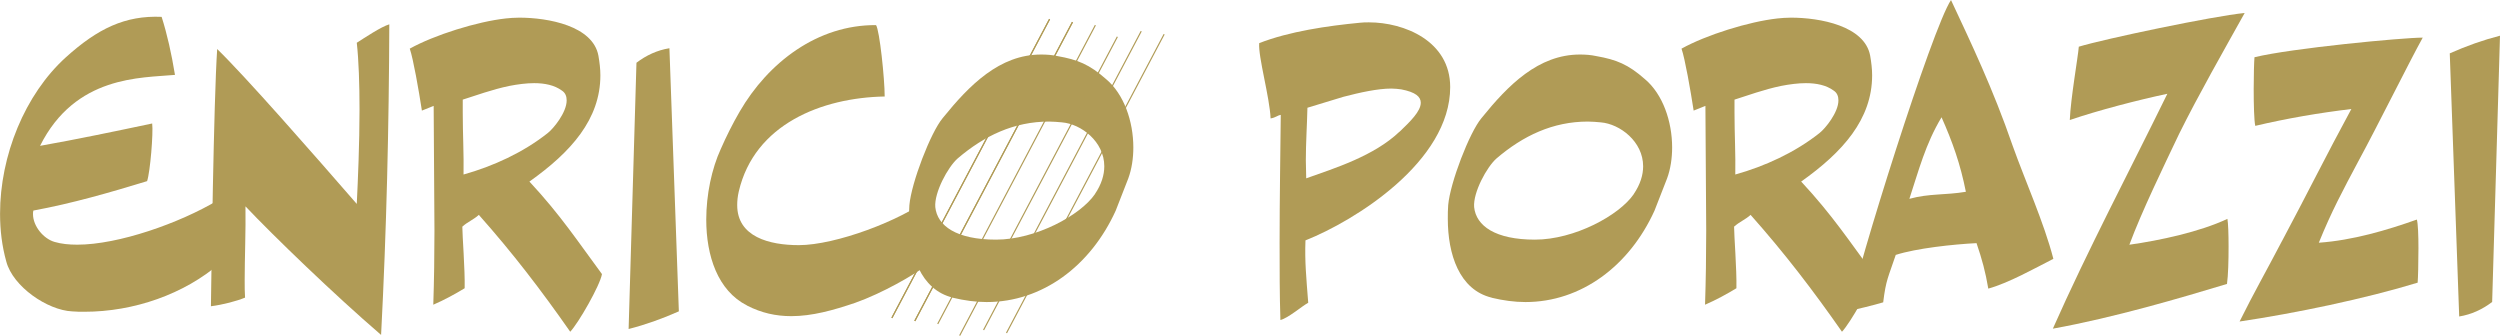
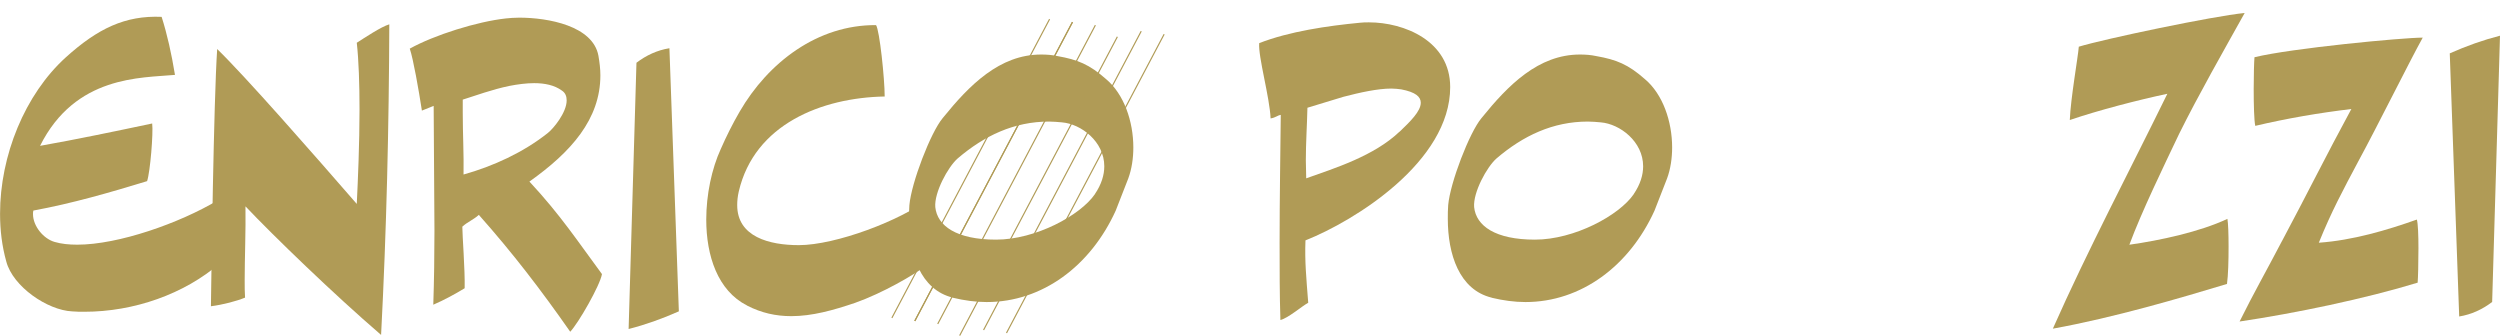
<svg xmlns="http://www.w3.org/2000/svg" id="Layer_2" data-name="Layer 2" viewBox="0 0 535.5 71.94">
  <defs>
    <style>
      .cls-1 {
        stroke: #b09b56;
        stroke-miterlimit: 10;
        stroke-width: .25px;
      }

      .cls-1, .cls-2 {
        fill: #b09b56;
      }
    </style>
  </defs>
  <g id="logo">
    <g>
      <g>
        <path class="cls-2" d="M15.46,66.7c-5.29-.25-12.68-5.29-14.11-10.67-.92-3.28-1.34-6.72-1.34-10.25,0-12.43,5.29-25.54,14.11-33.52,6.8-6.13,12.68-8.99,20.5-8.65,1.18,3.7,2.1,7.81,2.86,12.43-7.22.67-21.34.08-28.9,15.2,8.06-1.43,16.04-3.11,24.02-4.79.25,2.1-.42,10.33-1.09,12.35-7.98,2.44-16.13,4.79-24.36,6.3-.08.25-.08.5-.08.76,0,2.6,2.27,5.29,4.62,5.96,1.43.42,3.02.59,4.87.59,8.82,0,21.92-4.62,30.07-9.49.17,2.6.59,8.15.59,11.42,0,.84,0,1.6-.08,2.02-7.64,6.64-18.48,10.42-29.06,10.42-.84,0-1.76,0-2.6-.08Z" />
        <path class="cls-2" d="M52.58,44.18c.08,5.12-.17,11.26-.17,15.79,0,1.43,0,2.69.08,3.78-1.85.76-4.7,1.51-7.31,1.85.08-5.8.59-43.93,1.34-55.1,6.13,5.96,20.41,22.26,29.9,33.18.25-5.12.59-12.94.59-20.24,0-5.38-.17-10.58-.59-14.28,1.6-1.01,5.21-3.44,6.97-3.95-.08,22.01-.59,44.02-1.76,66.53-10.16-8.74-23.1-21.25-29.06-27.55Z" />
        <path class="cls-2" d="M102.56,46.03c-1.09,1.01-2.44,1.51-3.53,2.52,0,1.93.59,9.16.5,13.19-1.93,1.18-4.37,2.52-6.72,3.53.17-5.21.25-10.5.25-15.88l-.17-26.71-2.52,1.01c-.67-4.37-1.85-11.09-2.6-13.27,5.29-2.94,14.45-5.8,20.58-6.47.84-.08,1.76-.17,2.86-.17,6.22,0,15.79,1.76,16.97,8.15.25,1.43.42,2.86.42,4.2,0,9.41-6.3,16.46-15.2,22.76,6.72,7.22,10.5,13.02,15.54,19.82-.42,2.44-5.04,10.5-6.8,12.35-6.22-8.9-12.26-16.8-19.57-25.03ZM117.35,28.48c1.18-.92,4.03-4.37,4.03-6.97,0-.84-.25-1.6-1.01-2.1-1.6-1.18-3.7-1.6-5.96-1.6-1.68,0-3.53.25-5.29.59-3.7.76-7.31,2.1-10,2.94v2.77c0,4.54.25,8.99.17,13.27,6.3-1.76,12.77-4.7,18.06-8.9Z" />
        <path class="cls-2" d="M134.65,70.48l1.68-57.04c2.1-1.6,4.45-2.69,7.06-3.11l2.02,56.36c-3.61,1.6-7.14,2.86-10.75,3.78Z" />
        <path class="cls-2" d="M160.02,65.44c-6.3-3.19-8.74-10.67-8.74-18.4,0-5.38,1.18-10.92,3.11-15.12,1.18-2.69,2.52-5.38,4.03-7.98,6.13-10.58,16.72-18.65,29.23-18.56.76,1.09,1.85,11.51,1.85,15.29-13.52.25-27.89,5.96-31.25,20.33-.25,1.09-.34,2.02-.34,2.94,0,6.8,6.89,8.57,13.19,8.57,7.9,0,21.92-5.29,28.06-10.08l.08,7.73c0,2.86-.08,5.54-.34,6.38-3.19,2.44-10,6.3-15.71,8.32-4.7,1.6-9.24,2.86-13.69,2.86-3.28,0-6.38-.67-9.49-2.27Z" />
        <path class="cls-2" d="M204.12,63.76c-6.97-1.68-9.41-9.32-9.41-16.88,0-1.01,0-1.93.08-2.94.42-4.79,4.54-15.54,7.14-18.65,5.71-7.06,12.18-13.61,21.08-13.61,1.18,0,2.35.08,3.53.34,4.28.76,6.8,1.76,10.42,4.96,3.78,3.19,5.8,8.99,5.8,14.62,0,2.27-.34,4.62-1.09,6.64l-2.69,6.89c-5.38,11.84-15.71,19.57-27.64,19.57-2.35,0-4.79-.34-7.22-.92ZM234.52,41.58c1.43-2.1,2.02-4.12,2.02-5.96,0-5.29-4.96-9.07-9.07-9.41-.92-.08-1.85-.17-2.77-.17-7.48,0-13.86,3.02-19.57,7.9-2.1,1.85-5.04,7.31-4.79,10.42.42,4.03,4.54,6.97,13.02,6.97s18.06-5.21,21.17-9.74Z" />
        <path class="cls-2" d="M274.09,52.25c0-9.83.17-19.4.25-27.64-.67.08-1.09.59-2.18.76-.17-4.45-2.69-13.27-2.44-16.13,6.47-2.52,14.62-3.7,21.59-4.37.59-.08,1.26-.08,1.93-.08,7.48,0,17.39,3.95,17.39,13.86,0,15.96-20.41,28.64-31,32.84-.17,4.54.17,7.9.59,13.36-1.51.84-4.28,3.28-5.96,3.7-.17-5.46-.17-10.92-.17-16.3ZM299.79,28.22c2.27-2.18,4.54-4.37,4.54-6.22,0-1.26-1.09-2.27-4.2-2.86-.67-.08-1.34-.17-2.1-.17-2.94,0-6.72.84-10.25,1.76l-7.73,2.35c-.08,3.78-.34,7.48-.34,11.26l.08,3.86c6.13-2.18,14.53-4.79,19.99-10Z" />
        <path class="cls-2" d="M319.53,63.76c-6.97-1.68-9.41-9.32-9.41-16.88,0-1.01,0-1.93.08-2.94.42-4.79,4.54-15.54,7.14-18.65,5.71-7.06,12.18-13.61,21.08-13.61,1.18,0,2.35.08,3.53.34,4.28.76,6.8,1.76,10.42,4.96,3.78,3.19,5.8,8.99,5.8,14.62,0,2.27-.34,4.62-1.09,6.64l-2.69,6.89c-5.38,11.84-15.71,19.57-27.64,19.57-2.35,0-4.79-.34-7.22-.92ZM349.94,41.58c1.43-2.1,2.02-4.12,2.02-5.96,0-5.29-4.96-9.07-9.07-9.41-.92-.08-1.85-.17-2.77-.17-7.48,0-13.86,3.02-19.57,7.9-2.1,1.85-5.04,7.31-4.79,10.42.42,4.03,4.54,6.97,13.02,6.97s18.06-5.21,21.17-9.74Z" />
-         <path class="cls-2" d="M374.97,46.03c-1.09,1.01-2.44,1.51-3.53,2.52,0,1.93.59,9.16.5,13.19-1.93,1.18-4.37,2.52-6.72,3.53.17-5.21.25-10.5.25-15.88l-.17-26.71-2.52,1.01c-.67-4.37-1.85-11.09-2.6-13.27,5.29-2.94,14.45-5.8,20.58-6.47.84-.08,1.76-.17,2.86-.17,6.22,0,15.79,1.76,16.97,8.15.25,1.43.42,2.86.42,4.2,0,9.41-6.3,16.46-15.2,22.76,6.72,7.22,10.5,13.02,15.54,19.82-.42,2.44-5.04,10.5-6.8,12.35-6.22-8.9-12.26-16.8-19.57-25.03ZM389.76,28.48c1.18-.92,4.03-4.37,4.03-6.97,0-.84-.25-1.6-1.01-2.1-1.6-1.18-3.7-1.6-5.96-1.6-1.68,0-3.53.25-5.29.59-3.7.76-7.31,2.1-10,2.94v2.77c0,4.54.25,8.99.17,13.27,6.3-1.76,12.77-4.7,18.06-8.9Z" />
-         <path class="cls-2" d="M417.9,0c4.28,9.16,8.99,18.98,13.19,31.16,2.69,7.56,6.72,16.46,8.74,24.28-3.95,2.02-9.66,5.21-13.94,6.38-.59-3.53-1.34-6.3-2.52-9.74-4.96.25-12.85,1.09-17.3,2.52-1.6,4.79-2.1,5.29-2.69,10.16-1.93.59-5.8,1.51-7.31,1.85,1.68-9.32,17.81-60.65,21.84-66.61ZM421.09,41.08c-1.18-5.96-2.86-10.67-5.21-15.96-3.44,5.71-4.87,11.34-6.89,17.47,4.28-1.18,7.64-.76,12.1-1.51Z" />
        <path class="cls-2" d="M464.27,20.08c-6.3,1.34-14.78,3.53-20.92,5.63.17-4.54,1.76-13.52,1.93-15.71,5.54-1.68,28.73-6.55,35.53-7.22-4.54,8.15-9.91,17.56-14.03,25.87-3.36,7.06-7.98,16.55-10.67,23.77,6.55-.92,15.12-2.77,21-5.54.17.92.25,3.28.25,5.96,0,2.94-.08,6.13-.34,7.98-9.74,2.94-24.19,7.22-37.3,9.58,7.48-16.88,16.38-33.68,24.53-50.32Z" />
        <path class="cls-2" d="M488.79,51.66c5.29-9.91,9.49-18.4,14.87-28.31-6.97.84-13.86,2.02-20.58,3.61-.25-1.09-.34-4.54-.34-7.9,0-2.94.08-5.8.17-6.8,7.9-1.93,31.75-4.2,36.04-4.2-3.02,5.46-9.58,18.73-13.78,26.46-3.44,6.47-5.71,10.67-8.48,17.47,7.22-.5,14.62-2.69,21-4.96.25.84.34,3.44.34,6.13,0,3.11-.08,6.38-.17,7.39-11.26,3.44-26.21,6.55-38.14,8.32,2.86-5.8,6.05-11.42,9.07-17.22Z" />
        <path class="cls-2" d="M535.5,7.64l-1.68,57.04c-2.1,1.6-4.45,2.69-7.06,3.11l-2.02-56.36c3.61-1.6,7.14-2.86,10.75-3.78Z" />
      </g>
      <line class="cls-1" x1="224.82" y1="4.1" x2="191.04" y2="68.1" />
      <line class="cls-1" x1="229.72" y1="4.74" x2="195.95" y2="68.75" />
-       <line class="cls-1" x1="224.82" y1="4.1" x2="191.04" y2="68.1" />
      <line class="cls-1" x1="229.72" y1="4.74" x2="195.95" y2="68.75" />
      <line class="cls-1" x1="234.63" y1="5.39" x2="200.86" y2="69.39" />
      <line class="cls-1" x1="239.34" y1="7.87" x2="205.56" y2="71.88" />
      <line class="cls-1" x1="244.45" y1="6.68" x2="210.68" y2="70.69" />
      <line class="cls-1" x1="249.36" y1="7.33" x2="215.59" y2="71.33" />
    </g>
  </g>
</svg>